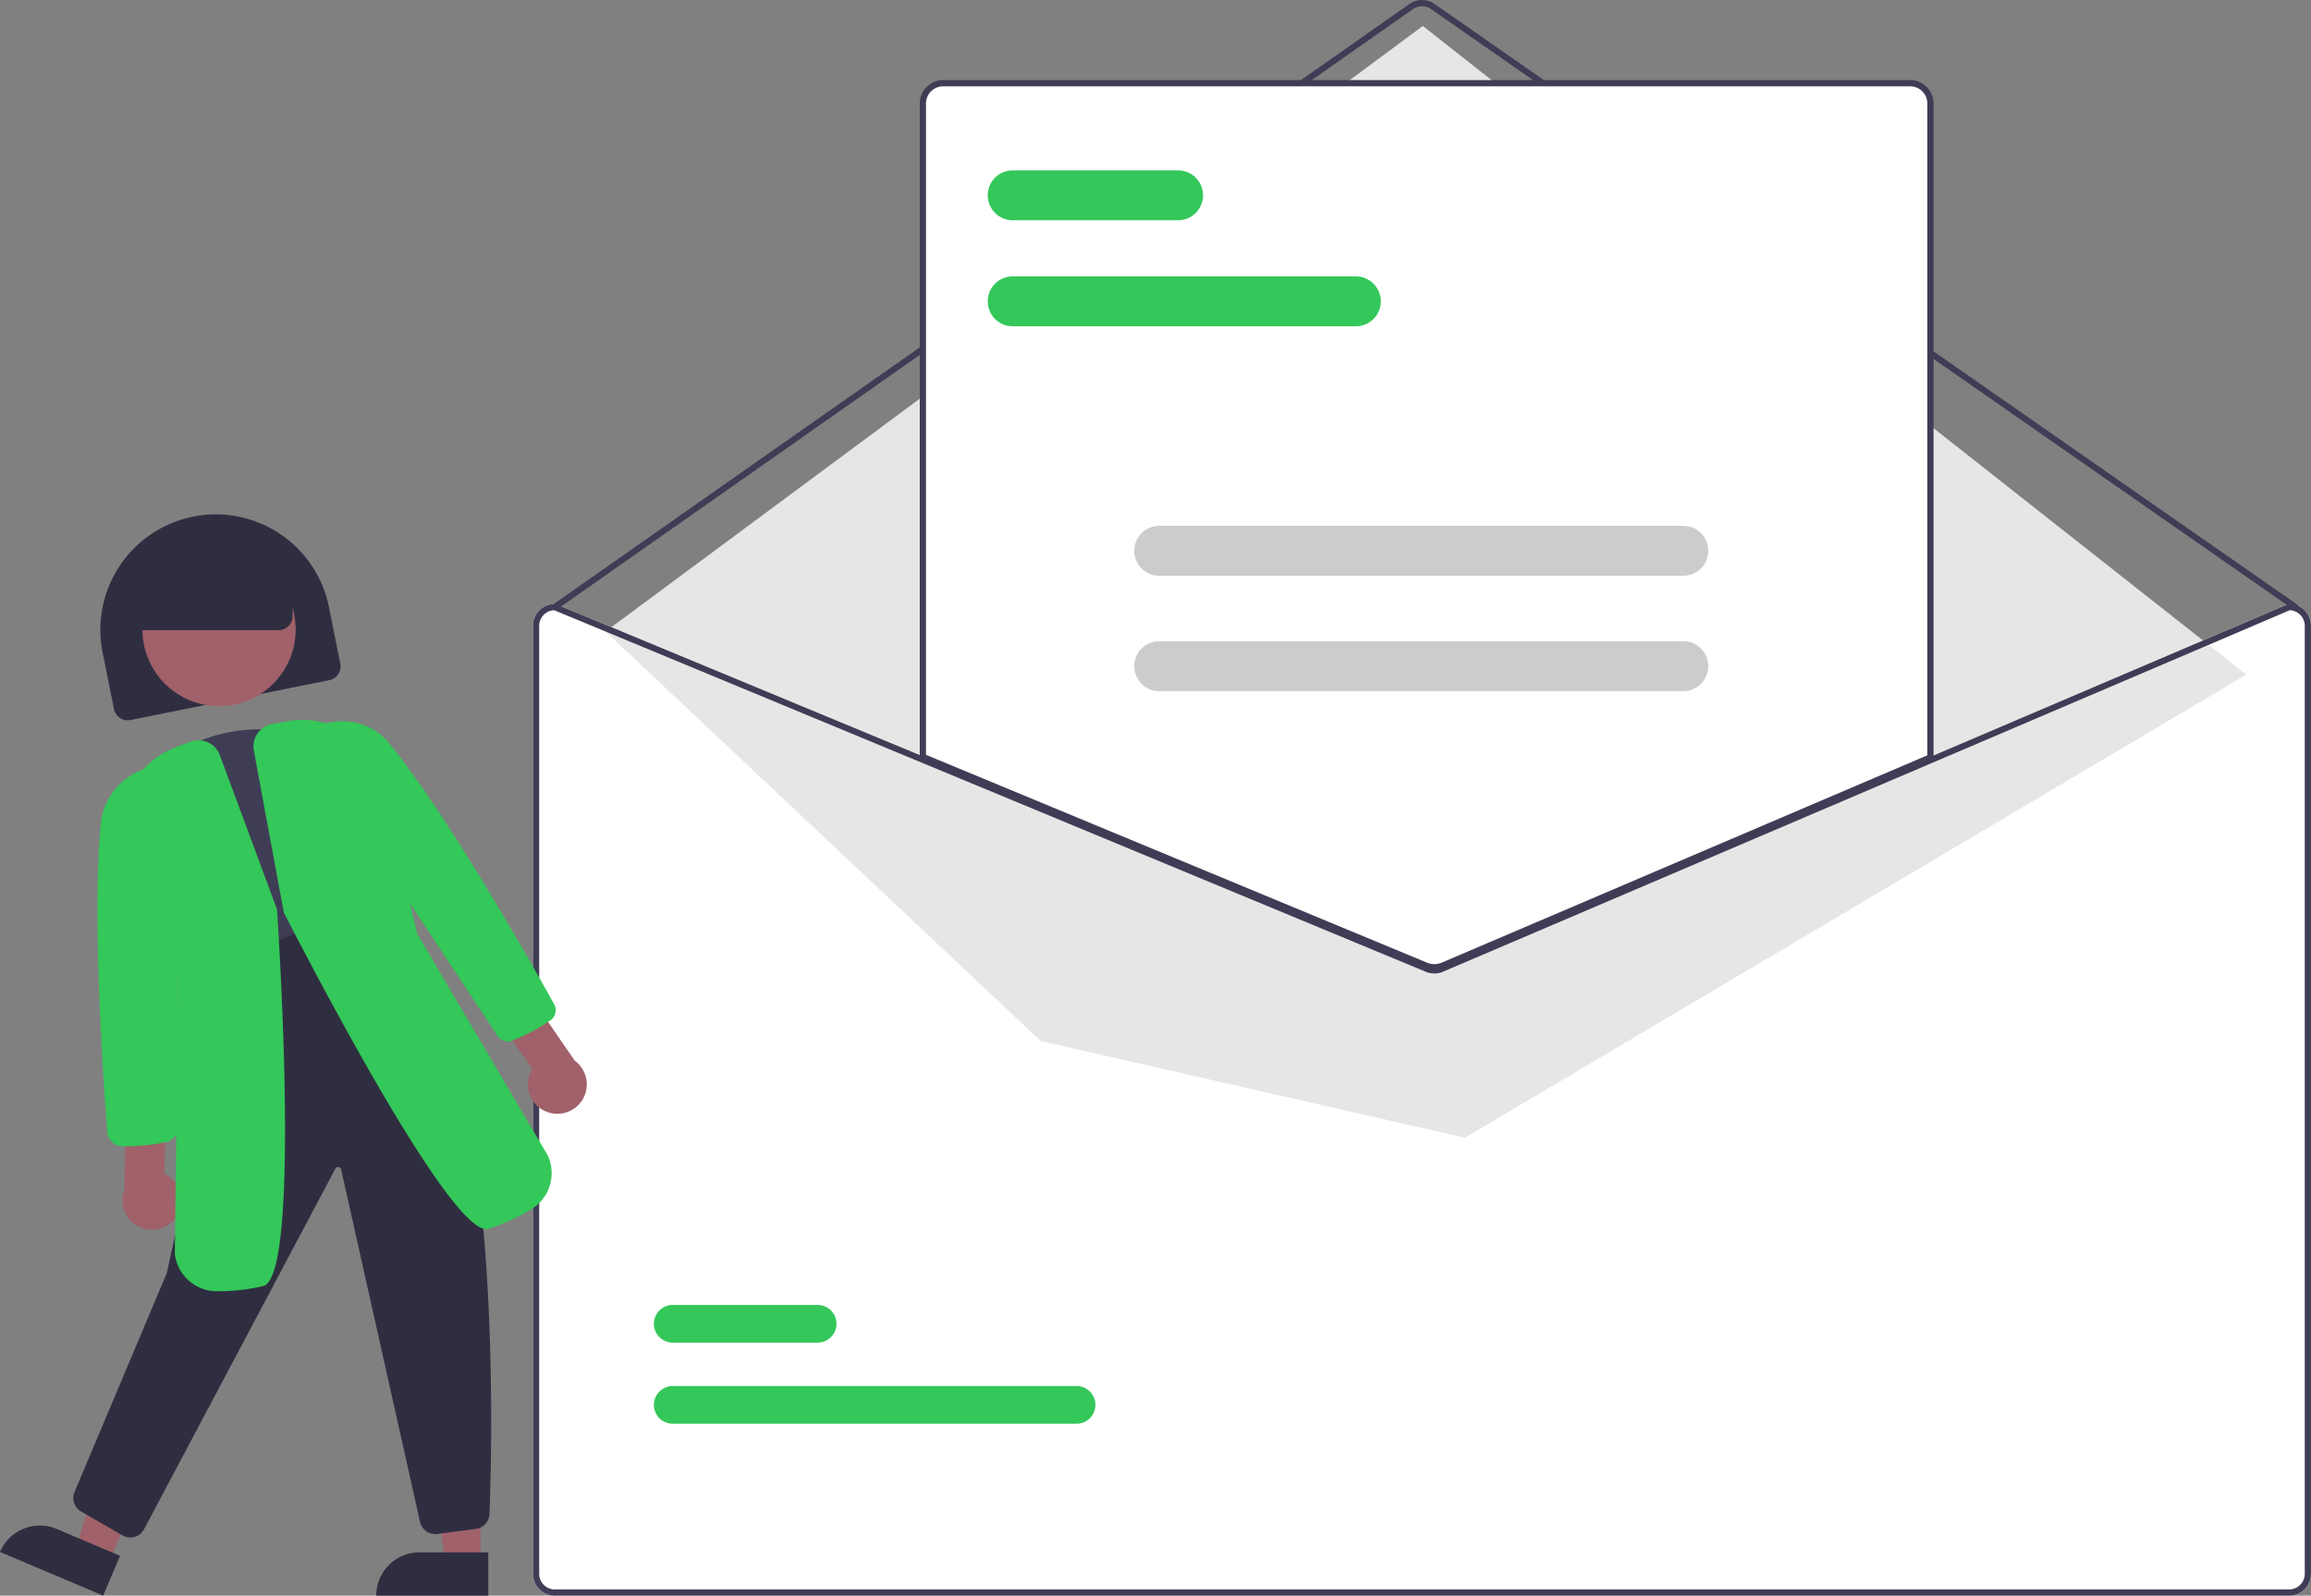
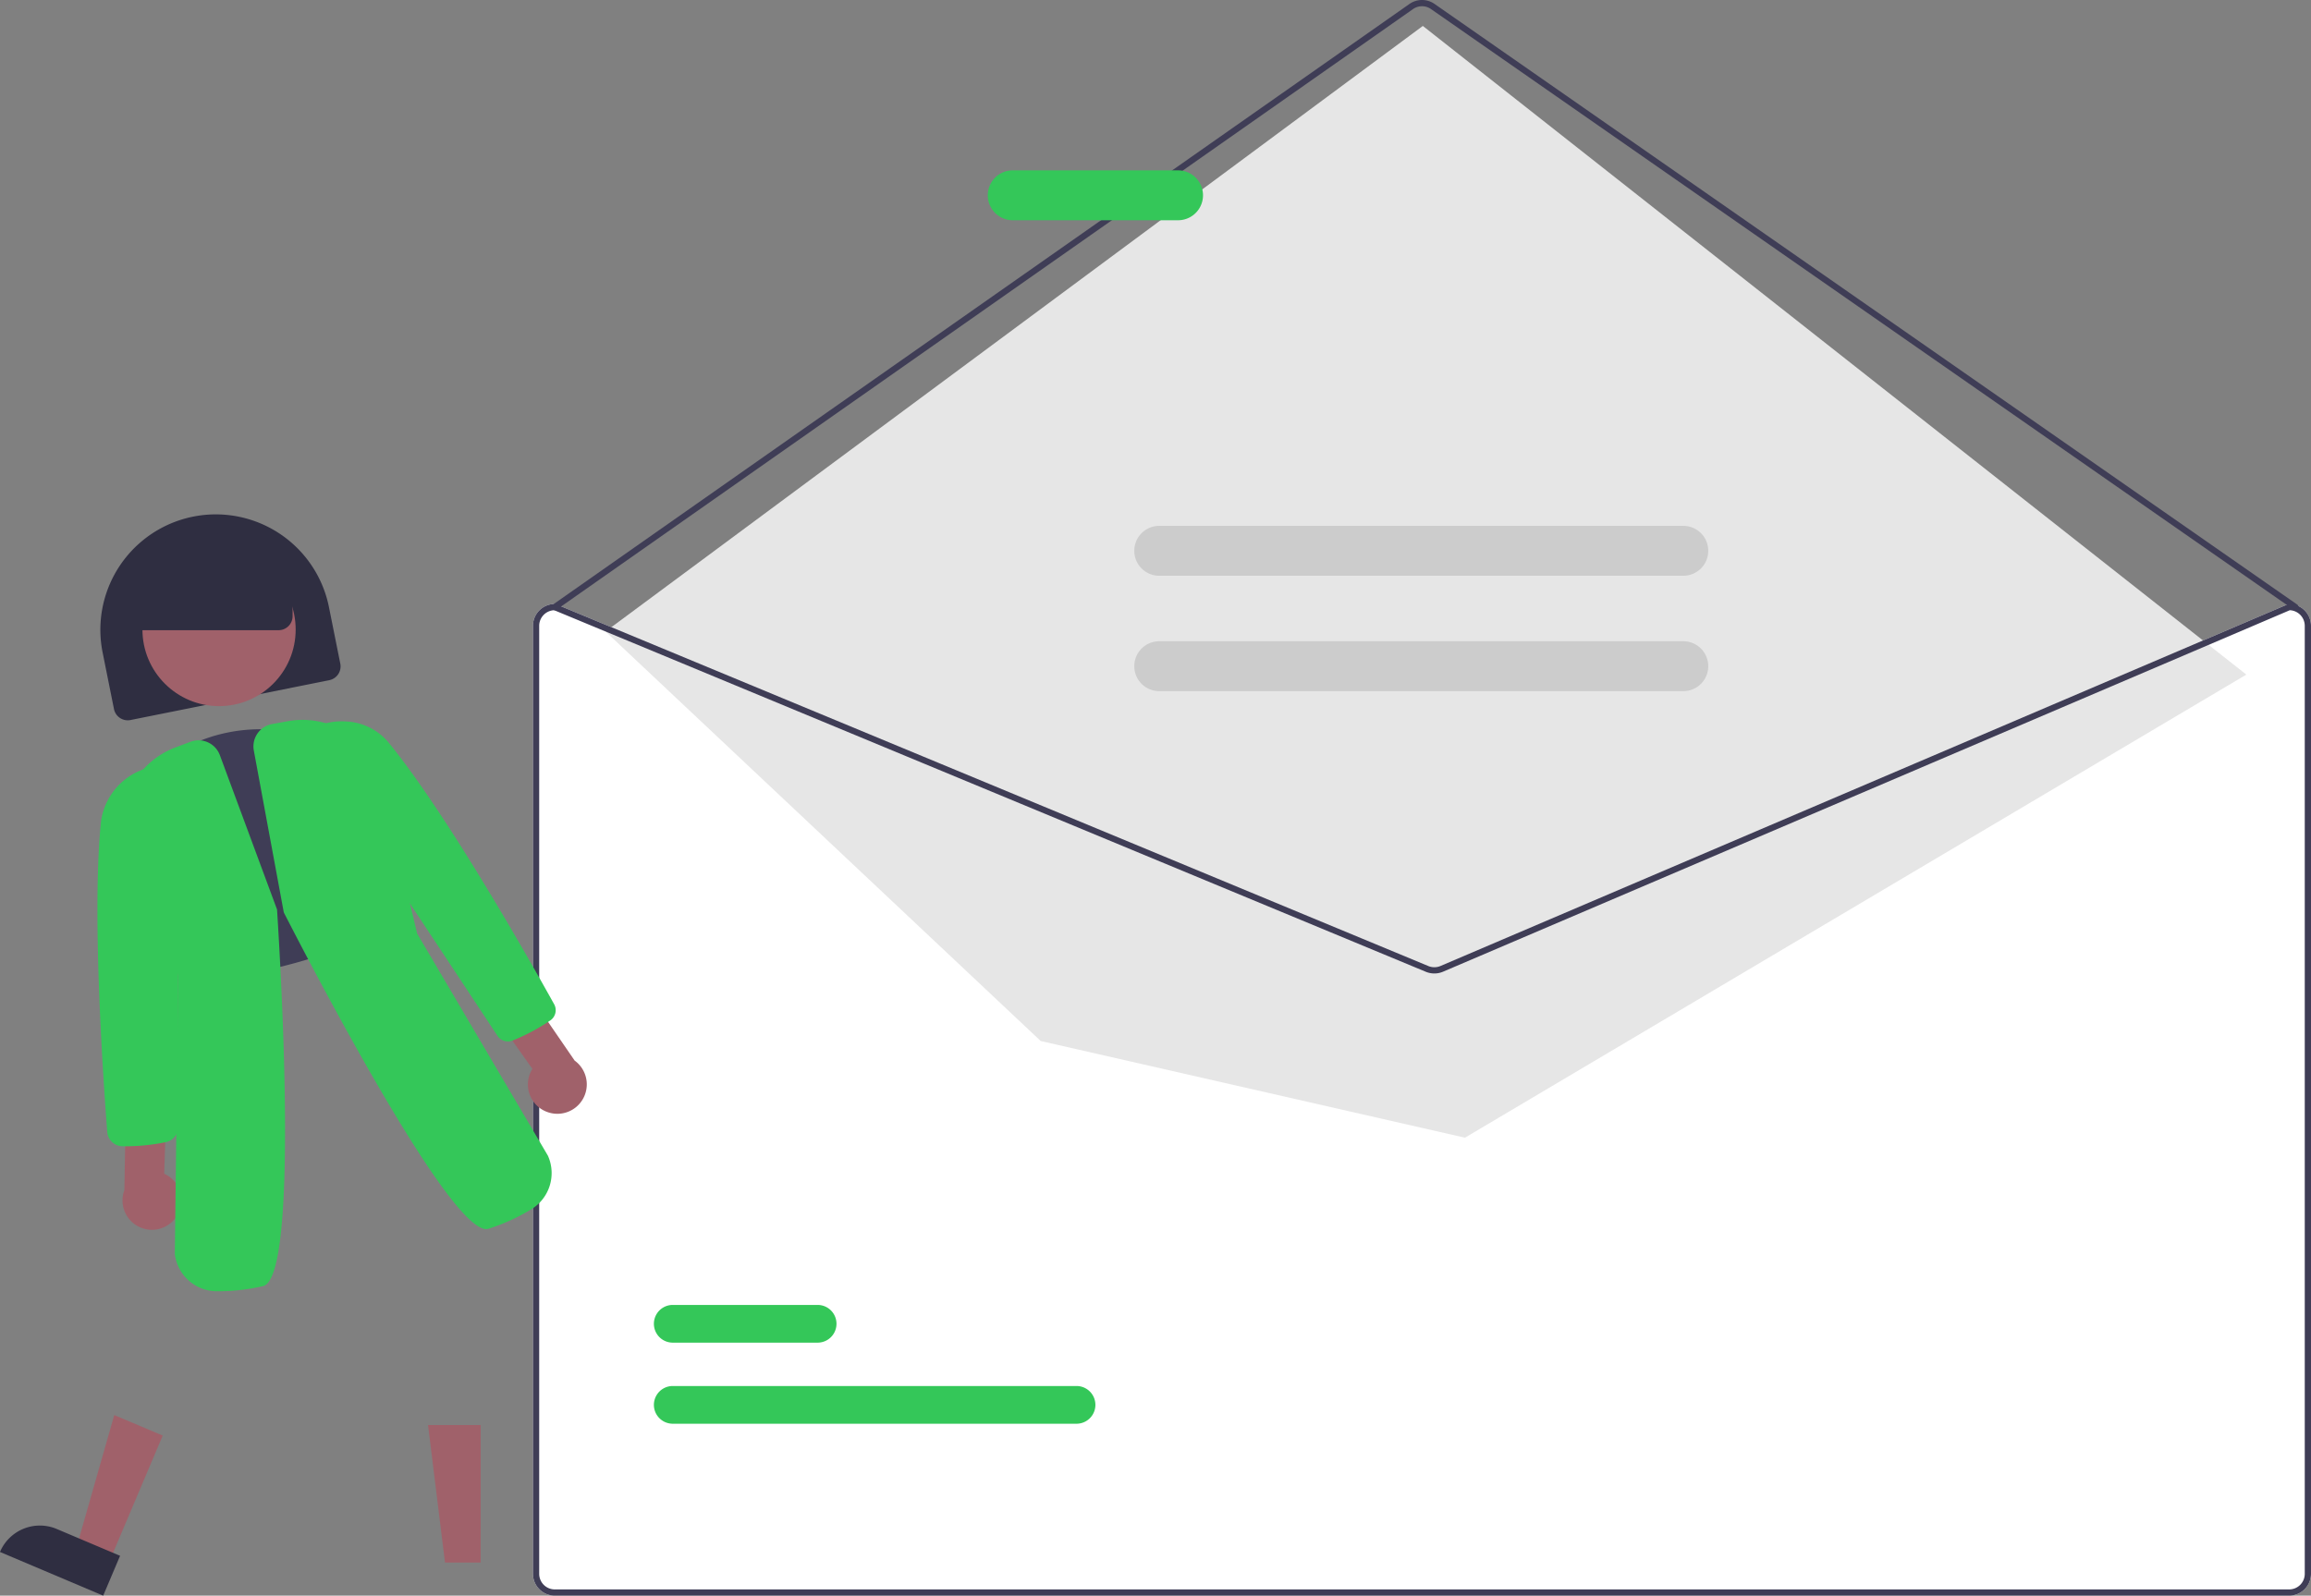
<svg xmlns="http://www.w3.org/2000/svg" data-name="Layer 1" width="740.857" height="511.675" viewBox="0 0 740.857 511.675">
  <rect x="0" y="0" width="740.857" height="511.675" fill="#808080" stroke="none" />
  <path d="M963.428,387.837h-.2l-114.8,49.02-157.07,67.07a5.066,5.066,0,0,1-3.88.02l-162.05-67.23-117.62-48.8-.18-.08h-.2a7.008,7.008,0,0,0-7,7v304a7.008,7.008,0,0,0,7,7h556a7.008,7.008,0,0,0,7-7v-304A7.008,7.008,0,0,0,963.428,387.837Z" transform="translate(-229.572 -194.163)" fill="#fff" />
  <path d="M965.428,389.837a.997.997,0,0,1-.571-.179L688.298,197.055a5.015,5.015,0,0,0-5.729.01L408.003,389.656a1,1,0,0,1-1.149-1.638l274.567-192.592a7.022,7.022,0,0,1,8.02-.013l276.559,192.603a1,1,0,0,1-.572,1.821Z" transform="translate(-229.572 -194.163)" fill="#3f3d56" />
  <polygon points="194.121 202.502 456.132 8.319 720.132 216.319 469.632 364.819 333.632 333.819 194.121 202.502" fill="#e6e6e6" />
  <path d="M574.684,650.704H445.244a6.047,6.047,0,1,1,0-12.095H574.684a6.047,6.047,0,1,1,0,12.095Z" transform="translate(-229.572 -194.163)" fill="#34c759" />
  <path d="M491.684,624.704H445.244a6.047,6.047,0,1,1,0-12.095h46.44a6.047,6.047,0,1,1,0,12.095Z" transform="translate(-229.572 -194.163)" fill="#34c759" />
-   <path d="M689.389,504.822a7.564,7.564,0,0,1-2.869-.562L524.929,437.211v-209.874a7.008,7.008,0,0,1,7-7h310a7.008,7.008,0,0,1,7,7v210.02l-.304.13L692.345,504.227A7.616,7.616,0,0,1,689.389,504.822Z" transform="translate(-229.572 -194.163)" fill="#fff" />
-   <path d="M689.389,505.322a8.072,8.072,0,0,1-3.06-.599L524.429,437.545v-210.208a7.509,7.509,0,0,1,7.5-7.5h310a7.509,7.509,0,0,1,7.5,7.5V437.688l-156.888,66.999A8.11,8.11,0,0,1,689.389,505.322Zm-162.96-69.112,160.663,66.665a6.118,6.118,0,0,0,4.668-.028L847.429,436.367V227.337a5.507,5.507,0,0,0-5.5-5.5h-310a5.507,5.507,0,0,0-5.5,5.5Z" transform="translate(-229.572 -194.163)" fill="#3f3d56" />
  <path d="M963.428,387.837h-.2l-114.8,49.02-157.07,67.07a5.066,5.066,0,0,1-3.88.02l-162.05-67.23-117.62-48.8-.18-.08h-.2a7.008,7.008,0,0,0-7,7v304a7.008,7.008,0,0,0,7,7h556a7.008,7.008,0,0,0,7-7v-304A7.008,7.008,0,0,0,963.428,387.837Zm5,311a5.002,5.002,0,0,1-5,5h-556a5.002,5.002,0,0,1-5-5v-304a5.011,5.011,0,0,1,4.81-5l118.19,49.04,161.28,66.92a7.121,7.121,0,0,0,5.44-.03l156.28-66.74,115.2-49.19a5.016,5.016,0,0,1,4.8,5Z" transform="translate(-229.572 -194.163)" fill="#3f3d56" />
-   <path d="M664.232,298.789h-110a8,8,0,1,1,0-16h110a8,8,0,0,1,0,16Z" transform="translate(-229.572 -194.163)" fill="#34c759" />
  <path d="M607.232,264.789h-53a8,8,0,1,1,0-16h53a8,8,0,0,1,0,16Z" transform="translate(-229.572 -194.163)" fill="#34c759" />
  <path d="M769.2,378.789h-168a8,8,0,1,1,0-16h168a8,8,0,0,1,0,16Z" transform="translate(-229.572 -194.163)" fill="#ccc" />
  <path d="M769.2,415.789h-168a8,8,0,1,1,0-16h168a8,8,0,0,1,0,16Z" transform="translate(-229.572 -194.163)" fill="#ccc" />
  <path d="M270.52,425.141a4.508,4.508,0,0,1-4.411-3.616L262.47,403.386a37,37,0,0,1,72.556-14.552l3.638,18.139a4.505,4.505,0,0,1-3.526,5.297L271.406,425.053A4.513,4.513,0,0,1,270.52,425.141Z" transform="translate(-229.572 -194.163)" fill="#2f2e41" />
  <polygon points="154.088 501.059 142.656 501.058 137.22 456.962 154.092 456.963 154.088 501.059" fill="#a0616a" />
-   <path d="M134.49,497.791h22.048a0,0,0,0,1,0,0v13.882a0,0,0,0,1,0,0H120.608a0,0,0,0,1,0,0v0A13.882,13.882,0,0,1,134.49,497.791Z" fill="#2f2e41" />
  <polygon points="34.969 500.944 24.442 496.486 36.63 453.76 52.166 460.341 34.969 500.944" fill="#a0616a" />
  <path d="M244.738,685.499h22.048a0,0,0,0,1,0,0V699.381a0,0,0,0,1,0,0H230.856a0,0,0,0,1,0,0v0A13.882,13.882,0,0,1,244.738,685.499Z" transform="translate(60.184 -236.372) rotate(22.955)" fill="#2f2e41" />
  <circle cx="70.224" cy="201.872" r="24.561" fill="#a0616a" />
  <path d="M300.958,507.766l-.252-.818c-6.693-21.754-13.61-44.24-20.538-65.625l-.188-.577.426-.433c10.753-10.938,30.897-15.302,46.859-10.146,16.064,5.186,27.134,19.731,25.75,33.834a36.131,36.131,0,0,0,6.428,23.893l.641.93-1.002.523A181.87,181.87,0,0,1,301.806,507.643Z" transform="translate(-229.572 -194.163)" fill="#3f3d56" />
-   <path d="M271.336,687.183a4.987,4.987,0,0,1-2.493-.673l-13.267-7.662a4.973,4.973,0,0,1-2.03-6.446l29.481-69.952,22.531-102.024,41.061-14.931.373.172c44.022,20.222,40.619,165.165,39.489,194.016a5.005,5.005,0,0,1-4.558,4.776l-12.347,1.613a5.046,5.046,0,0,1-5.409-4.137l-25.207-112.654a1.001,1.001,0,0,0-.823-.868.977.977,0,0,0-1.042.492L275.708,684.62a4.98,4.98,0,0,1-3.05,2.385A5.042,5.042,0,0,1,271.336,687.183Z" transform="translate(-229.572 -194.163)" fill="#2f2e41" />
  <path d="M286.083,584.377a9.377,9.377,0,0,0-3.87-13.848l.671-21.417L269.968,545.529l-.523,30.259a9.428,9.428,0,0,0,16.638,8.589Z" transform="translate(-229.572 -194.163)" fill="#a0616a" />
  <path d="M269.636,561.738l-.758-.004a4.97,4.97,0,0,1-4.923-4.606c-1.239-15.951-5.043-70.286-1.979-99.745a20.764,20.764,0,0,1,24.185-17.409l.789.174-.006.808c-.281,38.758-.263,77.29-.245,114.554a4.999,4.999,0,0,1-3.905,4.89A64.509,64.509,0,0,1,269.636,561.738Z" transform="translate(-229.572 -194.163)" fill="#34c759" />
  <path d="M299.038,608.221a13.582,13.582,0,0,1-13.423-11.932l1.088-89.451-17.779-44.97a26.405,26.405,0,0,1,16.985-28.063l4.753-1.783a7.286,7.286,0,0,1,9.39,4.291L318.384,485.811l.005.072c1.271,19.7,7.009,117.749-4.431,120.674a63.118,63.118,0,0,1-14.79,1.663Z" transform="translate(-229.572 -194.163)" fill="#34c759" />
  <path d="M404.655,550.605a9.377,9.377,0,0,1-4.41-13.685l-12.374-17.494,8.797-10.113,17.128,24.95a9.428,9.428,0,0,1-9.14,16.342Z" transform="translate(-229.572 -194.163)" fill="#a0616a" />
  <path d="M392.298,528.123a4.037,4.037,0,0,1-3.246-1.808l-.065-.098c-20.475-30.99-41.647-63.035-63.105-94.98l-.231-.344.295-.291a19.098,19.098,0,0,1,14.084-5.108,18.82,18.82,0,0,1,13.907,6.523c18.751,22.815,45.513,70.169,53.269,84.14a3.962,3.962,0,0,1-1.234,5.231,63.421,63.421,0,0,1-12.165,6.472A3.826,3.826,0,0,1,392.298,528.123Z" transform="translate(-229.572 -194.163)" fill="#34c759" />
  <path d="M385.424,588.285c-12.264.008-56.144-84.482-64.815-101.42l-.075-.205-9.593-51.828a7.284,7.284,0,0,1,5.867-8.494l4.996-.903a26.405,26.405,0,0,1,28.96,15.407l12.535,52.688,41.913,71.212a13.591,13.591,0,0,1-5.477,17.292,63.076,63.076,0,0,1-13.556,6.146,2.671,2.671,0,0,1-.755.105Z" transform="translate(-229.572 -194.163)" fill="#34c759" />
  <path d="M318.871,396.247h-49.5v-6a25.028,25.028,0,0,1,25-25h4a25.028,25.028,0,0,1,25,25v1.5A4.505,4.505,0,0,1,318.871,396.247Z" transform="translate(-229.572 -194.163)" fill="#2f2e41" />
</svg>